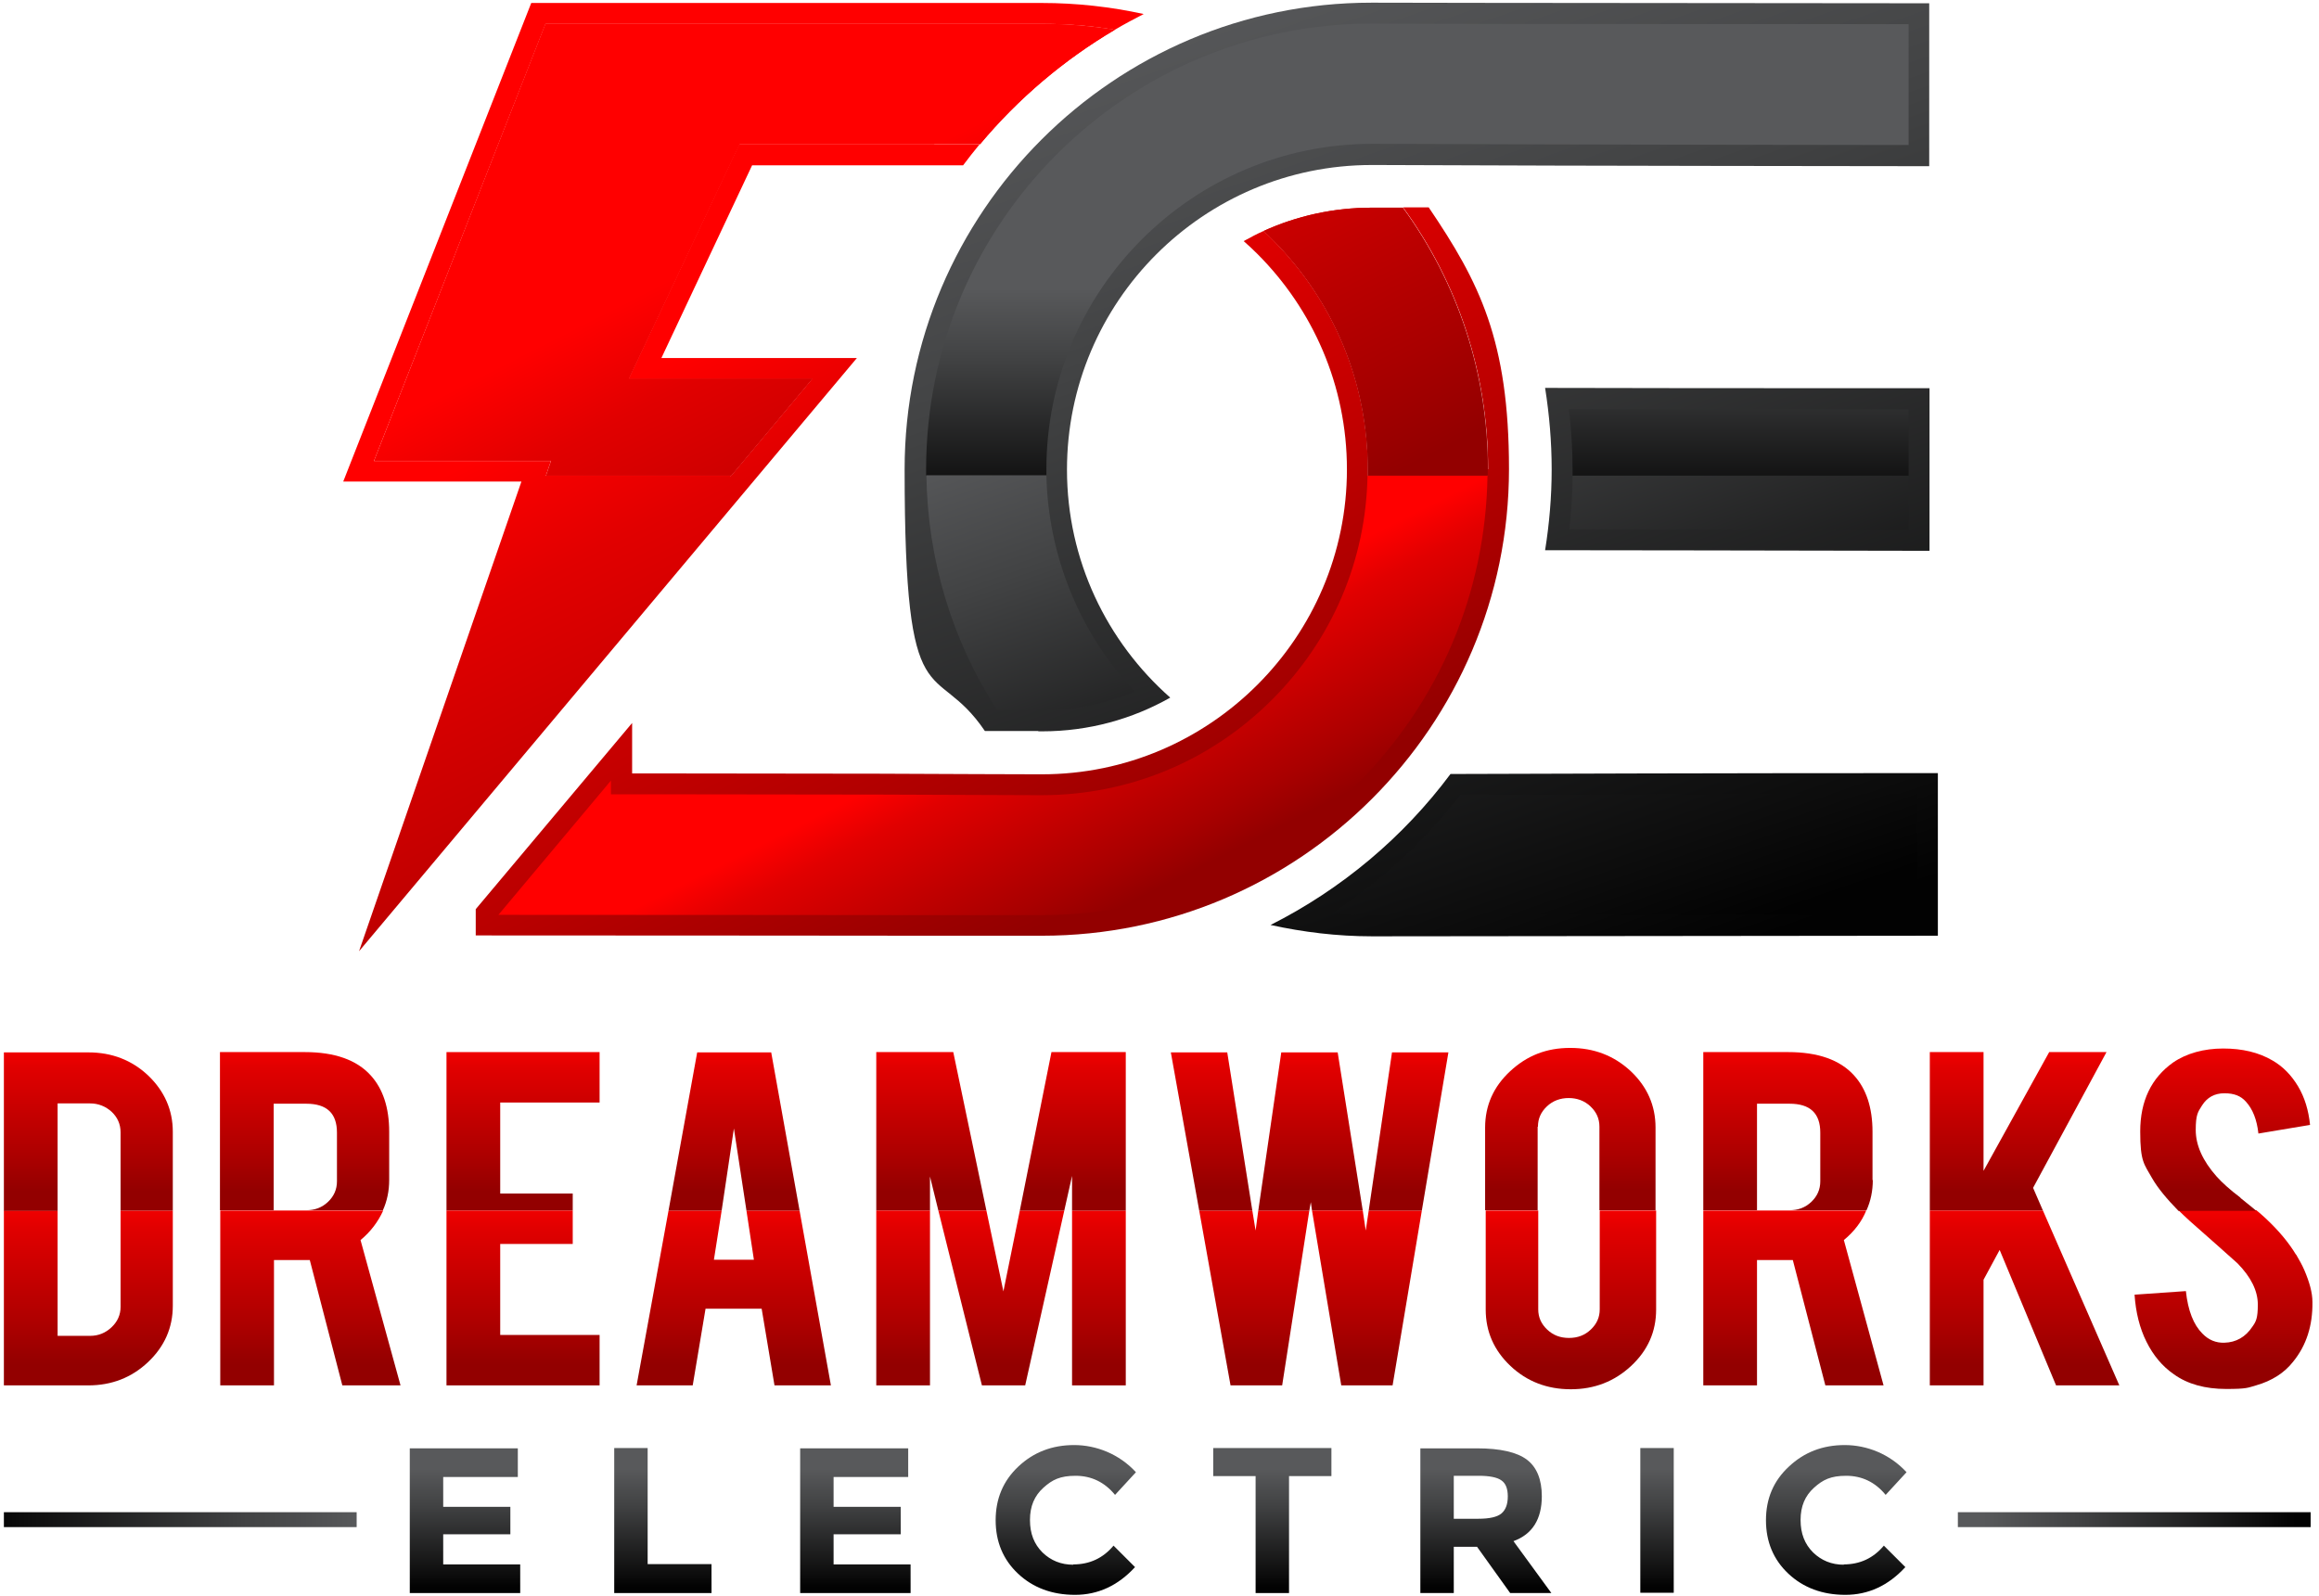
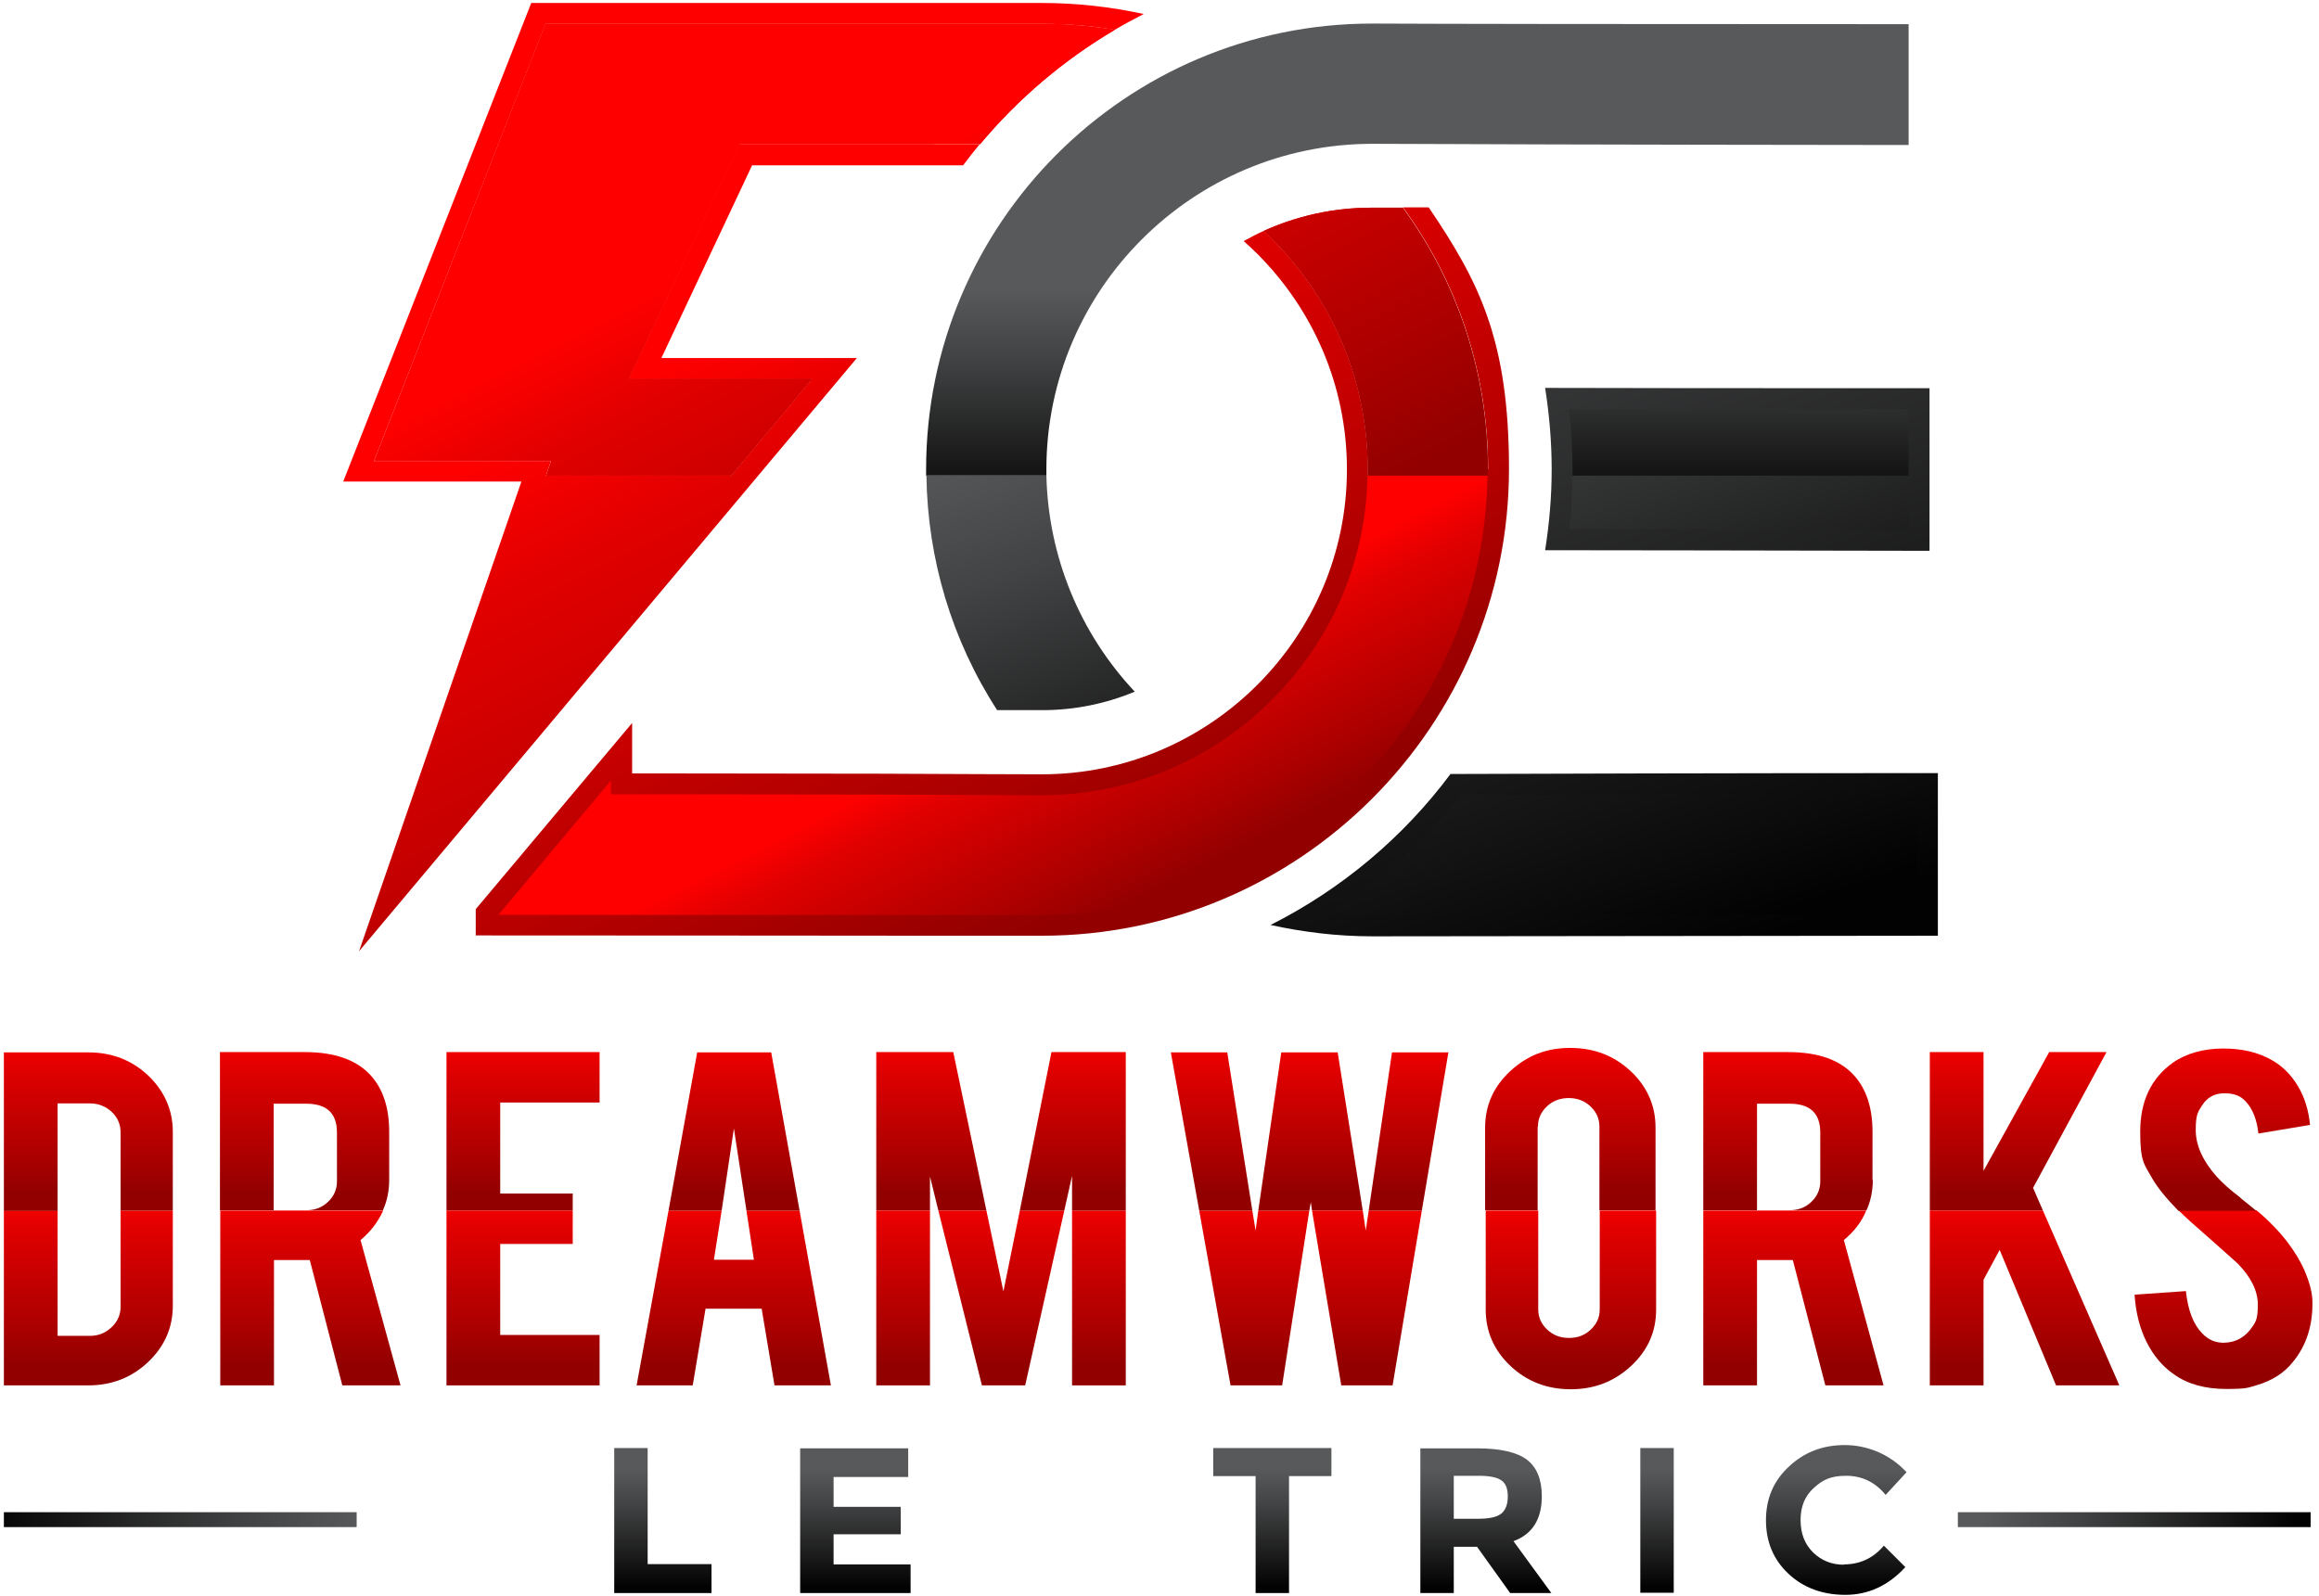
<svg xmlns="http://www.w3.org/2000/svg" version="1.1" viewBox="0 0 777 535">
  <defs>
    <style>
      .cls-1 {
        fill: url(#linear-gradient-15);
      }

      .cls-2 {
        fill: url(#linear-gradient-13);
      }

      .cls-3 {
        fill: url(#linear-gradient-28);
      }

      .cls-4 {
        fill: url(#linear-gradient-42);
      }

      .cls-5 {
        fill: url(#linear-gradient-46);
      }

      .cls-6 {
        fill: url(#linear-gradient-2);
      }

      .cls-7 {
        fill: url(#linear-gradient-43);
      }

      .cls-8 {
        fill: url(#linear-gradient-25);
      }

      .cls-9 {
        fill: url(#linear-gradient-10);
      }

      .cls-10 {
        fill: url(#linear-gradient-12);
      }

      .cls-11 {
        fill: url(#linear-gradient-40);
      }

      .cls-12 {
        fill: url(#linear-gradient-27);
      }

      .cls-13 {
        fill: url(#linear-gradient-37);
      }

      .cls-14 {
        fill: url(#linear-gradient-39);
      }

      .cls-15 {
        fill: url(#linear-gradient-52);
      }

      .cls-16 {
        fill: url(#linear-gradient-47);
      }

      .cls-17 {
        fill: url(#linear-gradient-26);
      }

      .cls-18 {
        fill: url(#linear-gradient-4);
      }

      .cls-19 {
        fill: url(#linear-gradient-35);
      }

      .cls-20 {
        fill: url(#linear-gradient-30);
      }

      .cls-21 {
        fill: url(#linear-gradient-44);
      }

      .cls-22 {
        fill: url(#linear-gradient-49);
      }

      .cls-23 {
        fill: url(#linear-gradient-3);
      }

      .cls-24 {
        fill: url(#linear-gradient-34);
      }

      .cls-25 {
        fill: url(#linear-gradient-5);
      }

      .cls-26 {
        fill: url(#linear-gradient-38);
      }

      .cls-27 {
        fill: url(#linear-gradient-22);
      }

      .cls-28 {
        fill: url(#linear-gradient-24);
      }

      .cls-29 {
        fill: url(#linear-gradient-33);
      }

      .cls-30 {
        fill: url(#linear-gradient-51);
      }

      .cls-31 {
        fill: url(#linear-gradient-8);
      }

      .cls-32 {
        fill: url(#linear-gradient-14);
      }

      .cls-33 {
        fill: url(#linear-gradient-29);
      }

      .cls-34 {
        fill: url(#linear-gradient-20);
      }

      .cls-35 {
        fill: url(#linear-gradient-17);
      }

      .cls-36 {
        fill: url(#linear-gradient-50);
      }

      .cls-37 {
        fill: url(#linear-gradient-7);
      }

      .cls-38 {
        fill: url(#linear-gradient-9);
      }

      .cls-39 {
        fill: url(#linear-gradient-11);
      }

      .cls-40 {
        fill: url(#linear-gradient-19);
      }

      .cls-41 {
        fill: url(#linear-gradient-6);
      }

      .cls-42 {
        fill: url(#linear-gradient-36);
      }

      .cls-43 {
        fill: url(#linear-gradient-21);
      }

      .cls-44 {
        fill: url(#linear-gradient-45);
      }

      .cls-45 {
        fill: url(#linear-gradient-48);
      }

      .cls-46 {
        fill: url(#linear-gradient-32);
      }

      .cls-47 {
        fill: url(#linear-gradient-41);
      }

      .cls-48 {
        fill: url(#linear-gradient-16);
      }

      .cls-49 {
        fill: url(#linear-gradient);
      }

      .cls-50 {
        fill: url(#linear-gradient-23);
      }

      .cls-51 {
        fill: url(#linear-gradient-31);
      }

      .cls-52 {
        fill: url(#linear-gradient-18);
      }
    </style>
    <linearGradient id="linear-gradient" x1="373.8" y1="186" x2="271.7" y2="387.1" gradientTransform="translate(0 484) scale(1 -1)" gradientUnits="userSpaceOnUse">
      <stop offset="0" stop-color="#930000" />
      <stop offset=".2" stop-color="#a90000" />
      <stop offset=".8" stop-color="#e10000" />
      <stop offset="1" stop-color="red" />
    </linearGradient>
    <linearGradient id="linear-gradient-2" x1="434.3" y1="499.8" x2="552.4" y2="156.4" gradientTransform="translate(0 484) scale(1 -1)" gradientUnits="userSpaceOnUse">
      <stop offset="0" stop-color="#58595b" />
      <stop offset=".3" stop-color="#424344" />
      <stop offset=".9" stop-color="#0c0c0c" />
      <stop offset="1" stop-color="#020202" />
    </linearGradient>
    <linearGradient id="linear-gradient-3" x1="456.8" y1="452.5" x2="556" y2="164" gradientTransform="translate(0 484) scale(1 -1)" gradientUnits="userSpaceOnUse">
      <stop offset="0" stop-color="#58595b" />
      <stop offset=".3" stop-color="#424344" />
      <stop offset=".9" stop-color="#0c0c0c" />
      <stop offset="1" stop-color="#020202" />
    </linearGradient>
    <linearGradient id="linear-gradient-4" x1="513.4" y1="526.9" x2="631.4" y2="183.5" gradientTransform="translate(0 484) scale(1 -1)" gradientUnits="userSpaceOnUse">
      <stop offset="0" stop-color="#58595b" />
      <stop offset=".3" stop-color="#424344" />
      <stop offset=".9" stop-color="#0c0c0c" />
      <stop offset="1" stop-color="#020202" />
    </linearGradient>
    <linearGradient id="linear-gradient-5" x1="582.7" y1="387.3" x2="582.7" y2="310.7" gradientTransform="translate(0 484) scale(1 -1)" gradientUnits="userSpaceOnUse">
      <stop offset="0" stop-color="#58595b" />
      <stop offset=".3" stop-color="#424344" />
      <stop offset=".9" stop-color="#0c0c0c" />
      <stop offset="1" stop-color="#020202" />
    </linearGradient>
    <linearGradient id="linear-gradient-6" x1="543.1" y1="430.6" x2="611.1" y2="232.9" gradientTransform="translate(0 484) scale(1 -1)" gradientUnits="userSpaceOnUse">
      <stop offset="0" stop-color="#58595b" />
      <stop offset=".3" stop-color="#424344" />
      <stop offset=".9" stop-color="#0c0c0c" />
      <stop offset="1" stop-color="#020202" />
    </linearGradient>
    <linearGradient id="linear-gradient-7" x1="204.5" y1="237.4" x2="179.2" y2="287.2" gradientTransform="translate(0 484) scale(1 -1)" gradientUnits="userSpaceOnUse">
      <stop offset="0" stop-color="#930000" />
      <stop offset=".2" stop-color="#a90000" />
      <stop offset=".8" stop-color="#e10000" />
      <stop offset="1" stop-color="red" />
    </linearGradient>
    <linearGradient id="linear-gradient-8" x1="370.3" y1="177.1" x2="337" y2="242.7" gradientTransform="translate(0 484) scale(1 -1)" gradientUnits="userSpaceOnUse">
      <stop offset="0" stop-color="#930000" />
      <stop offset=".2" stop-color="#a90000" />
      <stop offset=".8" stop-color="#e10000" />
      <stop offset="1" stop-color="red" />
    </linearGradient>
    <linearGradient id="linear-gradient-9" x1="331.8" y1="164.7" x2="229.7" y2="365.8" gradientTransform="translate(0 484) scale(1 -1)" gradientUnits="userSpaceOnUse">
      <stop offset="0" stop-color="#930000" />
      <stop offset=".2" stop-color="#a90000" />
      <stop offset=".8" stop-color="#e10000" />
      <stop offset="1" stop-color="red" />
    </linearGradient>
    <linearGradient id="linear-gradient-10" x1="520.6" y1="260.5" x2="418.5" y2="461.6" gradientTransform="translate(0 484) scale(1 -1)" gradientUnits="userSpaceOnUse">
      <stop offset="0" stop-color="#930000" />
      <stop offset=".2" stop-color="#a90000" />
      <stop offset=".8" stop-color="#e10000" />
      <stop offset="1" stop-color="red" />
    </linearGradient>
    <linearGradient id="linear-gradient-11" x1="483.5" y1="333.5" x2="407.5" y2="483.2" gradientTransform="translate(0 484) scale(1 -1)" gradientUnits="userSpaceOnUse">
      <stop offset="0" stop-color="#930000" />
      <stop offset=".2" stop-color="#a90000" />
      <stop offset=".8" stop-color="#e10000" />
      <stop offset="1" stop-color="red" />
    </linearGradient>
    <linearGradient id="linear-gradient-12" x1="362" y1="180" x2="260" y2="381.1" gradientTransform="translate(0 484) scale(1 -1)" gradientUnits="userSpaceOnUse">
      <stop offset="0" stop-color="#930000" />
      <stop offset=".2" stop-color="#a90000" />
      <stop offset=".8" stop-color="#e10000" />
      <stop offset="1" stop-color="red" />
    </linearGradient>
    <linearGradient id="linear-gradient-13" x1="325" y1="253.1" x2="249" y2="402.8" gradientTransform="translate(0 484) scale(1 -1)" gradientUnits="userSpaceOnUse">
      <stop offset="0" stop-color="#930000" />
      <stop offset=".2" stop-color="#a90000" />
      <stop offset=".8" stop-color="#e10000" />
      <stop offset="1" stop-color="red" />
    </linearGradient>
    <linearGradient id="linear-gradient-14" x1="437.4" y1="500.8" x2="555.5" y2="157.4" gradientTransform="translate(0 484) scale(1 -1)" gradientUnits="userSpaceOnUse">
      <stop offset="0" stop-color="#58595b" />
      <stop offset=".3" stop-color="#424344" />
      <stop offset=".9" stop-color="#0c0c0c" />
      <stop offset="1" stop-color="#020202" />
    </linearGradient>
    <linearGradient id="linear-gradient-15" x1="474.9" y1="387.3" x2="474.9" y2="310.7" gradientTransform="translate(0 484) scale(1 -1)" gradientUnits="userSpaceOnUse">
      <stop offset="0" stop-color="#58595b" />
      <stop offset=".3" stop-color="#424344" />
      <stop offset=".9" stop-color="#0c0c0c" />
      <stop offset="1" stop-color="#020202" />
    </linearGradient>
    <linearGradient id="linear-gradient-16" x1="324.7" y1="336.7" x2="376.5" y2="186" gradientTransform="translate(0 484) scale(1 -1)" gradientUnits="userSpaceOnUse">
      <stop offset="0" stop-color="#58595b" />
      <stop offset=".3" stop-color="#424344" />
      <stop offset=".9" stop-color="#0c0c0c" />
      <stop offset="1" stop-color="#020202" />
    </linearGradient>
    <linearGradient id="linear-gradient-17" x1="29.6" y1="26.7" x2="29.6" y2="84.1" gradientTransform="translate(0 484) scale(1 -1)" gradientUnits="userSpaceOnUse">
      <stop offset="0" stop-color="#930000" />
      <stop offset=".2" stop-color="#a90000" />
      <stop offset=".8" stop-color="#e10000" />
      <stop offset="1" stop-color="red" />
    </linearGradient>
    <linearGradient id="linear-gradient-18" x1="29.6" y1="84.7" x2="29.6" y2="136.6" gradientTransform="translate(0 484) scale(1 -1)" gradientUnits="userSpaceOnUse">
      <stop offset="0" stop-color="#930000" />
      <stop offset=".2" stop-color="#a90000" />
      <stop offset=".8" stop-color="#e10000" />
      <stop offset="1" stop-color="red" />
    </linearGradient>
    <linearGradient id="linear-gradient-19" x1="103.9" y1="26.7" x2="103.9" y2="84.1" gradientTransform="translate(0 484) scale(1 -1)" gradientUnits="userSpaceOnUse">
      <stop offset="0" stop-color="#930000" />
      <stop offset=".2" stop-color="#a90000" />
      <stop offset=".8" stop-color="#e10000" />
      <stop offset="1" stop-color="red" />
    </linearGradient>
    <linearGradient id="linear-gradient-20" x1="102.1" y1="84.7" x2="102.1" y2="136.6" gradientTransform="translate(0 484) scale(1 -1)" gradientUnits="userSpaceOnUse">
      <stop offset="0" stop-color="#930000" />
      <stop offset=".2" stop-color="#a90000" />
      <stop offset=".8" stop-color="#e10000" />
      <stop offset="1" stop-color="red" />
    </linearGradient>
    <linearGradient id="linear-gradient-21" x1="175.3" y1="84.7" x2="175.3" y2="136.6" gradientTransform="translate(0 484) scale(1 -1)" gradientUnits="userSpaceOnUse">
      <stop offset="0" stop-color="#930000" />
      <stop offset=".2" stop-color="#a90000" />
      <stop offset=".8" stop-color="#e10000" />
      <stop offset="1" stop-color="red" />
    </linearGradient>
    <linearGradient id="linear-gradient-22" x1="175.3" y1="26.7" x2="175.3" y2="84.1" gradientTransform="translate(0 484) scale(1 -1)" gradientUnits="userSpaceOnUse">
      <stop offset="0" stop-color="#930000" />
      <stop offset=".2" stop-color="#a90000" />
      <stop offset=".8" stop-color="#e10000" />
      <stop offset="1" stop-color="red" />
    </linearGradient>
    <linearGradient id="linear-gradient-23" x1="245.9" y1="26.7" x2="245.9" y2="84.1" gradientTransform="translate(0 484) scale(1 -1)" gradientUnits="userSpaceOnUse">
      <stop offset="0" stop-color="#930000" />
      <stop offset=".2" stop-color="#a90000" />
      <stop offset=".8" stop-color="#e10000" />
      <stop offset="1" stop-color="red" />
    </linearGradient>
    <linearGradient id="linear-gradient-24" x1="245.9" y1="84.7" x2="245.9" y2="136.6" gradientTransform="translate(0 484) scale(1 -1)" gradientUnits="userSpaceOnUse">
      <stop offset="0" stop-color="#930000" />
      <stop offset=".2" stop-color="#a90000" />
      <stop offset=".8" stop-color="#e10000" />
      <stop offset="1" stop-color="red" />
    </linearGradient>
    <linearGradient id="linear-gradient-25" x1="312.1" y1="84.7" x2="312.1" y2="136.6" gradientTransform="translate(0 484) scale(1 -1)" gradientUnits="userSpaceOnUse">
      <stop offset="0" stop-color="#930000" />
      <stop offset=".2" stop-color="#a90000" />
      <stop offset=".8" stop-color="#e10000" />
      <stop offset="1" stop-color="red" />
    </linearGradient>
    <linearGradient id="linear-gradient-26" x1="302.6" y1="26.7" x2="302.6" y2="84.1" gradientTransform="translate(0 484) scale(1 -1)" gradientUnits="userSpaceOnUse">
      <stop offset="0" stop-color="#930000" />
      <stop offset=".2" stop-color="#a90000" />
      <stop offset=".8" stop-color="#e10000" />
      <stop offset="1" stop-color="red" />
    </linearGradient>
    <linearGradient id="linear-gradient-27" x1="368.2" y1="26.7" x2="368.2" y2="84.1" gradientTransform="translate(0 484) scale(1 -1)" gradientUnits="userSpaceOnUse">
      <stop offset="0" stop-color="#930000" />
      <stop offset=".2" stop-color="#a90000" />
      <stop offset=".8" stop-color="#e10000" />
      <stop offset="1" stop-color="red" />
    </linearGradient>
    <linearGradient id="linear-gradient-28" x1="335.5" y1="26.7" x2="335.5" y2="84.1" gradientTransform="translate(0 484) scale(1 -1)" gradientUnits="userSpaceOnUse">
      <stop offset="0" stop-color="#930000" />
      <stop offset=".2" stop-color="#a90000" />
      <stop offset=".8" stop-color="#e10000" />
      <stop offset="1" stop-color="red" />
    </linearGradient>
    <linearGradient id="linear-gradient-29" x1="359.4" y1="84.7" x2="359.4" y2="136.6" gradientTransform="translate(0 484) scale(1 -1)" gradientUnits="userSpaceOnUse">
      <stop offset="0" stop-color="#930000" />
      <stop offset=".2" stop-color="#a90000" />
      <stop offset=".8" stop-color="#e10000" />
      <stop offset="1" stop-color="red" />
    </linearGradient>
    <linearGradient id="linear-gradient-30" x1="420.3" y1="26.7" x2="420.3" y2="84.1" gradientTransform="translate(0 484) scale(1 -1)" gradientUnits="userSpaceOnUse">
      <stop offset="0" stop-color="#930000" />
      <stop offset=".2" stop-color="#a90000" />
      <stop offset=".8" stop-color="#e10000" />
      <stop offset="1" stop-color="red" />
    </linearGradient>
    <linearGradient id="linear-gradient-31" x1="406" y1="84.7" x2="406" y2="136.6" gradientTransform="translate(0 484) scale(1 -1)" gradientUnits="userSpaceOnUse">
      <stop offset="0" stop-color="#930000" />
      <stop offset=".2" stop-color="#a90000" />
      <stop offset=".8" stop-color="#e10000" />
      <stop offset="1" stop-color="red" />
    </linearGradient>
    <linearGradient id="linear-gradient-32" x1="439.1" y1="84.7" x2="439.1" y2="136.6" gradientTransform="translate(0 484) scale(1 -1)" gradientUnits="userSpaceOnUse">
      <stop offset="0" stop-color="#930000" />
      <stop offset=".2" stop-color="#a90000" />
      <stop offset=".8" stop-color="#e10000" />
      <stop offset="1" stop-color="red" />
    </linearGradient>
    <linearGradient id="linear-gradient-33" x1="458" y1="26.7" x2="458" y2="84.1" gradientTransform="translate(0 484) scale(1 -1)" gradientUnits="userSpaceOnUse">
      <stop offset="0" stop-color="#930000" />
      <stop offset=".2" stop-color="#a90000" />
      <stop offset=".8" stop-color="#e10000" />
      <stop offset="1" stop-color="red" />
    </linearGradient>
    <linearGradient id="linear-gradient-34" x1="472" y1="84.7" x2="472" y2="136.6" gradientTransform="translate(0 484) scale(1 -1)" gradientUnits="userSpaceOnUse">
      <stop offset="0" stop-color="#930000" />
      <stop offset=".2" stop-color="#a90000" />
      <stop offset=".8" stop-color="#e10000" />
      <stop offset="1" stop-color="red" />
    </linearGradient>
    <linearGradient id="linear-gradient-35" x1="526.2" y1="85.3" x2="526.2" y2="137.3" gradientTransform="translate(0 484) scale(1 -1)" gradientUnits="userSpaceOnUse">
      <stop offset="0" stop-color="#930000" />
      <stop offset=".2" stop-color="#a90000" />
      <stop offset=".8" stop-color="#e10000" />
      <stop offset="1" stop-color="red" />
    </linearGradient>
    <linearGradient id="linear-gradient-36" x1="526.2" y1="26" x2="526.2" y2="83.4" gradientTransform="translate(0 484) scale(1 -1)" gradientUnits="userSpaceOnUse">
      <stop offset="0" stop-color="#930000" />
      <stop offset=".2" stop-color="#a90000" />
      <stop offset=".8" stop-color="#e10000" />
      <stop offset="1" stop-color="red" />
    </linearGradient>
    <linearGradient id="linear-gradient-37" x1="599.1" y1="84.7" x2="599.1" y2="136.6" gradientTransform="translate(0 484) scale(1 -1)" gradientUnits="userSpaceOnUse">
      <stop offset="0" stop-color="#930000" />
      <stop offset=".2" stop-color="#a90000" />
      <stop offset=".8" stop-color="#e10000" />
      <stop offset="1" stop-color="red" />
    </linearGradient>
    <linearGradient id="linear-gradient-38" x1="600.9" y1="26.7" x2="600.9" y2="84.1" gradientTransform="translate(0 484) scale(1 -1)" gradientUnits="userSpaceOnUse">
      <stop offset="0" stop-color="#930000" />
      <stop offset=".2" stop-color="#a90000" />
      <stop offset=".8" stop-color="#e10000" />
      <stop offset="1" stop-color="red" />
    </linearGradient>
    <linearGradient id="linear-gradient-39" x1="676.2" y1="84.7" x2="676.2" y2="136.6" gradientTransform="translate(0 484) scale(1 -1)" gradientUnits="userSpaceOnUse">
      <stop offset="0" stop-color="#930000" />
      <stop offset=".2" stop-color="#a90000" />
      <stop offset=".8" stop-color="#e10000" />
      <stop offset="1" stop-color="red" />
    </linearGradient>
    <linearGradient id="linear-gradient-40" x1="678.4" y1="26.7" x2="678.4" y2="84.1" gradientTransform="translate(0 484) scale(1 -1)" gradientUnits="userSpaceOnUse">
      <stop offset="0" stop-color="#930000" />
      <stop offset=".2" stop-color="#a90000" />
      <stop offset=".8" stop-color="#e10000" />
      <stop offset="1" stop-color="red" />
    </linearGradient>
    <linearGradient id="linear-gradient-41" x1="744.9" y1="26" x2="744.9" y2="83.4" gradientTransform="translate(0 484) scale(1 -1)" gradientUnits="userSpaceOnUse">
      <stop offset="0" stop-color="#930000" />
      <stop offset=".2" stop-color="#a90000" />
      <stop offset=".8" stop-color="#e10000" />
      <stop offset="1" stop-color="red" />
    </linearGradient>
    <linearGradient id="linear-gradient-42" x1="745.5" y1="85.3" x2="745.5" y2="137.3" gradientTransform="translate(0 484) scale(1 -1)" gradientUnits="userSpaceOnUse">
      <stop offset="0" stop-color="#930000" />
      <stop offset=".2" stop-color="#a90000" />
      <stop offset=".8" stop-color="#e10000" />
      <stop offset="1" stop-color="red" />
    </linearGradient>
    <linearGradient id="linear-gradient-43" x1="155.8" y1="-8.3" x2="155.8" y2="-47.9" gradientTransform="translate(0 484) scale(1 -1)" gradientUnits="userSpaceOnUse">
      <stop offset="0" stop-color="#58595b" />
      <stop offset=".3" stop-color="#424344" />
      <stop offset=".9" stop-color="#0c0c0c" />
      <stop offset="1" stop-color="#020202" />
    </linearGradient>
    <linearGradient id="linear-gradient-44" x1="222.1" y1="-8.3" x2="222.1" y2="-47.9" gradientTransform="translate(0 484) scale(1 -1)" gradientUnits="userSpaceOnUse">
      <stop offset="0" stop-color="#58595b" />
      <stop offset=".3" stop-color="#424344" />
      <stop offset=".9" stop-color="#0c0c0c" />
      <stop offset="1" stop-color="#020202" />
    </linearGradient>
    <linearGradient id="linear-gradient-45" x1="286.6" y1="-8.3" x2="286.6" y2="-47.9" gradientTransform="translate(0 484) scale(1 -1)" gradientUnits="userSpaceOnUse">
      <stop offset="0" stop-color="#58595b" />
      <stop offset=".3" stop-color="#424344" />
      <stop offset=".9" stop-color="#0c0c0c" />
      <stop offset="1" stop-color="#020202" />
    </linearGradient>
    <linearGradient id="linear-gradient-46" x1="357.1" y1="-8.3" x2="357.1" y2="-47.9" gradientTransform="translate(0 484) scale(1 -1)" gradientUnits="userSpaceOnUse">
      <stop offset="0" stop-color="#58595b" />
      <stop offset=".3" stop-color="#424344" />
      <stop offset=".9" stop-color="#0c0c0c" />
      <stop offset="1" stop-color="#020202" />
    </linearGradient>
    <linearGradient id="linear-gradient-47" x1="426.3" y1="-8.3" x2="426.3" y2="-47.9" gradientTransform="translate(0 484) scale(1 -1)" gradientUnits="userSpaceOnUse">
      <stop offset="0" stop-color="#58595b" />
      <stop offset=".3" stop-color="#424344" />
      <stop offset=".9" stop-color="#0c0c0c" />
      <stop offset="1" stop-color="#020202" />
    </linearGradient>
    <linearGradient id="linear-gradient-48" x1="497.8" y1="-8.3" x2="497.8" y2="-47.9" gradientTransform="translate(0 484) scale(1 -1)" gradientUnits="userSpaceOnUse">
      <stop offset="0" stop-color="#58595b" />
      <stop offset=".3" stop-color="#424344" />
      <stop offset=".9" stop-color="#0c0c0c" />
      <stop offset="1" stop-color="#020202" />
    </linearGradient>
    <linearGradient id="linear-gradient-49" x1="555.2" y1="-8.3" x2="555.2" y2="-47.9" gradientTransform="translate(0 484) scale(1 -1)" gradientUnits="userSpaceOnUse">
      <stop offset="0" stop-color="#58595b" />
      <stop offset=".3" stop-color="#424344" />
      <stop offset=".9" stop-color="#0c0c0c" />
      <stop offset="1" stop-color="#020202" />
    </linearGradient>
    <linearGradient id="linear-gradient-50" x1="615.2" y1="-8.3" x2="615.2" y2="-47.9" gradientTransform="translate(0 484) scale(1 -1)" gradientUnits="userSpaceOnUse">
      <stop offset="0" stop-color="#58595b" />
      <stop offset=".3" stop-color="#424344" />
      <stop offset=".9" stop-color="#0c0c0c" />
      <stop offset="1" stop-color="#020202" />
    </linearGradient>
    <linearGradient id="linear-gradient-51" x1="120.6" y1="-25.3" x2="-5.3" y2="-25.3" gradientTransform="translate(0 484) scale(1 -1)" gradientUnits="userSpaceOnUse">
      <stop offset="0" stop-color="#58595b" />
      <stop offset=".3" stop-color="#424344" />
      <stop offset=".9" stop-color="#0c0c0c" />
      <stop offset="1" stop-color="#020202" />
    </linearGradient>
    <linearGradient id="linear-gradient-52" x1="664.5" y1="-25.3" x2="769" y2="-25.3" gradientTransform="translate(0 484) scale(1 -1)" gradientUnits="userSpaceOnUse">
      <stop offset="0" stop-color="#58595b" />
      <stop offset=".3" stop-color="#424344" />
      <stop offset=".9" stop-color="#0c0c0c" />
      <stop offset="1" stop-color="#020202" />
    </linearGradient>
  </defs>
  <g>
    <g id="Layer_1">
-       <path class="cls-49" d="M498.5,157.3c0,.7,0,1.4,0,2.1h-40.2c0-.7,0-1.4,0-2.1,0-29.1-11.4-56.5-32-77.1-.9-.9-1.9-1.9-2.9-2.8-2.3,1-4.5,2.2-6.7,3.4,1.6,1.4,3.1,2.8,4.6,4.3,18.5,18.5,30,44,30,72.2s-11.5,53.7-30,72.2-44,30-72.2,30h-1.2c-8.3,0-28.5-.1-52.9-.2-24.4,0-53.1-.1-78.4-.1h-4.8v-16.9l-26.2,31.2-26.2,31.2v8.8c81.1,0,127.1.1,153.3.1s32.8,0,35.1,0h1.3c43.1,0,82.2-17.5,110.6-45.9,28.3-28.3,45.9-67.4,45.9-110.5s-9.9-62.6-26.9-87.7c-3.2,0-6.1,0-8.6,0,18.5,25.4,28.5,55.8,28.5,87.7h0Z" />
+       <path class="cls-49" d="M498.5,157.3c0,.7,0,1.4,0,2.1h-40.2c0-.7,0-1.4,0-2.1,0-29.1-11.4-56.5-32-77.1-.9-.9-1.9-1.9-2.9-2.8-2.3,1-4.5,2.2-6.7,3.4,1.6,1.4,3.1,2.8,4.6,4.3,18.5,18.5,30,44,30,72.2s-11.5,53.7-30,72.2-44,30-72.2,30h-1.2c-8.3,0-28.5-.1-52.9-.2-24.4,0-53.1-.1-78.4-.1h-4.8v-16.9l-26.2,31.2-26.2,31.2v8.8c81.1,0,127.1.1,153.3.1s32.8,0,35.1,0h1.3c43.1,0,82.2-17.5,110.6-45.9,28.3-28.3,45.9-67.4,45.9-110.5s-9.9-62.6-26.9-87.7c-3.2,0-6.1,0-8.6,0,18.5,25.4,28.5,55.8,28.5,87.7h0" />
      <g>
        <g>
          <g>
            <path class="cls-6" d="M486,259.4c-15.8,21.2-36.5,38.6-60.3,50.6,11,2.4,22.3,3.8,34,3.8h1.2c4.6,0,26.1,0,188.4-.2v-54.5c-76.1,0-132.1.2-163.5.3h0Z" />
            <path class="cls-23" d="M459.7,306.7c-4.5,0-8.9-.2-13.4-.6,16.4-10.8,31-24.2,43.1-39.8,30.7,0,83.3-.2,153-.3v40.5c-100.2,0-164.5.1-181.4.2h-1.3Z" />
          </g>
          <path class="cls-18" d="M517.7,130c1.4,8.9,2.2,18,2.2,27.3s-.8,18.3-2.2,27.1c27.4,0,68,.1,128.8.2v-54.5c-60.8,0-101.5,0-128.8-.1h0Z" />
          <path class="cls-25" d="M639.5,137.2c-51.4,0-87.8,0-113.8-.1.8,6.8,1.2,13.6,1.2,20.3s0,1.4,0,2.1h112.6v-22.2h0Z" />
          <path class="cls-41" d="M526.9,159.4c0,6-.4,12-1.1,18,25.9,0,62.3.1,113.7.2v-18.2h-112.6Z" />
          <polygon class="cls-37" points="139.5 285.2 244.9 159.4 182.9 159.4 139.5 285.2" />
          <path class="cls-31" d="M458.2,159.4c-.5,28.3-11.8,54.9-32,75.1-20.6,20.6-48,32-77.2,32h-1.2c-7.5,0-25.8-.1-52.9-.2-24.4,0-53.1-.1-78.4-.1h-11.8v-4.6l-37.7,45c76.4,0,120.3.1,145.7.1,26.2,0,32.8,0,35.1,0h1.2c39.8,0,77.3-15.5,105.6-43.8,27.8-27.8,43.2-64.5,43.8-103.5h-40.2Z" />
          <g>
            <path class="cls-38" d="M313.1,48.3h-65.4c0,0-37.1,78.7-37.1,78.7h61.5l-27.2,32.5h-62l1.7-5h-59.3L182.8,8h31.1c17.6,0,50.3,0,79,0h56.2c8.2,0,16.4.6,24.4,2,3.2-1.9,6.4-3.6,9.7-5.3-11-2.4-22.4-3.7-34.1-3.7h-1.4c-1.5,0-26.1,0-54.8,0-28.7,0-61.4,0-79,0h-35.9l-31.5,80.2-31.5,80.2h59.7l-27.2,78.7-27.2,78.7,83.4-99.4,83.4-99.4h-65.5l15.2-32.3,15.2-32.3c21.1,0,43.3,0,61,0,3.4,0,6.6,0,9.7,0,1.8-2.4,3.6-4.7,5.5-7-4.5,0-9.7,0-15.2,0h0Z" />
            <path class="cls-9" d="M458.3,157.3c0,.7,0,1.4,0,2.1h40.2c0-.7,0-1.4,0-2.1,0-31.9-10-62.3-28.5-87.7-3.9,0-7,0-9.2,0h-1.2c-12.9,0-25.2,2.8-36.2,7.8,1,.9,1.9,1.8,2.9,2.8,20.6,20.6,32,48,32,77.2h0Z" />
            <path class="cls-39" d="M458.3,157.3c0,.7,0,1.4,0,2.1h40.2c0-.7,0-1.4,0-2.1,0-31.9-10-62.3-28.5-87.7-3.9,0-7,0-9.2,0h-1.2c-12.9,0-25.2,2.8-36.2,7.8,1,.9,1.9,1.8,2.9,2.8,20.6,20.6,32,48,32,77.2h0Z" />
            <path class="cls-10" d="M292.9,8c-28.7,0-61.4,0-79,0h-31.1l-57.4,146.4h59.3l-1.7,5h62l27.2-32.5h-61.5l37.1-78.6h65.4c5.6,0,10.7,0,15.2,0,12.7-15.2,28-28.2,45.1-38.3-8-1.3-16.1-2-24.4-2h-56.2s0,0,0,0Z" />
            <path class="cls-2" d="M292.9,8c-28.7,0-61.4,0-79,0h-31.1l-57.4,146.4h59.3l-1.7,5h62l27.2-32.5h-61.5l37.1-78.6h65.4c5.6,0,10.7,0,15.2,0,12.7-15.2,28-28.2,45.1-38.3-8-1.3-16.1-2-24.4-2h-56.2s0,0,0,0Z" />
          </g>
-           <path class="cls-32" d="M348,245.1h1.2c15.6,0,30.2-4.1,42.9-11.3-21.2-18.7-34.6-46-34.6-76.4,0-56.3,45.8-102.1,102.1-102.1h1.2c16.2.1,82.1.3,185.6.4V1.1c-159.6-.1-181-.2-185.6-.2h-1.3c-86.2,0-156.4,70.2-156.4,156.4s9.9,62.6,26.9,87.7c7.8,0,14,0,17.8,0h0Z" />
          <path class="cls-1" d="M350.6,157.3c0-60.2,49-109.1,109.2-109.1h1.2c16,.1,80.9.3,178.5.4V8.1c-98.1,0-161.4-.1-178.6-.2h-1.2c-82.4,0-149.4,67-149.4,149.4s0,1.4,0,2.1h40.3c0-.7,0-1.4,0-2.1h0Z" />
          <path class="cls-48" d="M310.4,159.4c.4,28,8.5,55.1,23.7,78.6,6.1,0,10.9,0,14,0h1.2c10.6,0,21.1-2.1,30.9-6.2-18.5-19.7-29-45.5-29.6-72.5h-40.3Z" />
        </g>
        <g>
          <g>
            <path class="cls-35" d="M40.4,405.7v32.3c0,2.6-1,4.9-3,6.8-2,1.9-4.4,2.9-7.2,2.9h-10.9v-42H1.3v58.6h28.3c7.8,0,14.5-2.6,20-7.8,5.5-5.2,8.3-11.5,8.3-18.9v-31.9h-17.5,0Z" />
            <path class="cls-52" d="M19.3,369.8h10.9c2.8,0,5.2,1,7.2,2.8,2,1.9,3,4.2,3,6.9v26.2h17.5v-26.4c0-7.3-2.8-13.6-8.2-18.8-5.5-5.2-12.2-7.8-20.1-7.8H1.3v53.1h18v-35.9h0Z" />
            <path class="cls-40" d="M128.4,405.7h-54.6v58.6h18v-42h12l10.9,42h19.5l-13.4-48.7c3.5-2.9,5.9-6.2,7.6-9.9h0Z" />
            <path class="cls-34" d="M130.4,395.5v-16.2c0-8.1-2.1-14.4-6.2-18.9-4.7-5.2-12.1-7.8-22.1-7.8h-28.4v53h54.6c1.4-3.1,2.1-6.5,2.1-10.1h0ZM112.9,395.9c0,2.7-1,5-3,6.9-2,1.9-4.4,2.8-7.3,2.8h-10.9v-35.7h10.9c6.9,0,10.3,3.2,10.3,9.7v16.3h0Z" />
            <polygon class="cls-43" points="191.9 400 167.6 400 167.6 369.5 200.9 369.5 200.9 352.6 149.6 352.6 149.6 405.7 191.9 405.7 191.9 400" />
            <polygon class="cls-27" points="167.6 416.9 191.9 416.9 191.9 405.7 149.6 405.7 149.6 464.3 200.9 464.3 200.9 447.4 167.6 447.4 167.6 416.9" />
            <polygon class="cls-50" points="250.1 405.7 252.6 422.2 239.2 422.2 241.8 405.7 224 405.7 213.3 464.3 232.1 464.3 236.4 438.6 255.2 438.6 259.5 464.3 278.4 464.3 267.9 405.7 250.1 405.7" />
            <polygon class="cls-28" points="245.9 378.2 250.1 405.7 267.9 405.7 258.4 352.7 233.6 352.7 224 405.7 241.8 405.7 245.9 378.2" />
            <polygon class="cls-8" points="319.4 352.6 293.6 352.6 293.6 405.7 311.6 405.7 311.6 394.3 314.4 405.7 330.5 405.7 319.4 352.6" />
            <rect class="cls-17" x="293.6" y="405.7" width="18" height="58.6" />
            <rect class="cls-12" x="359.2" y="405.7" width="18" height="58.6" />
            <polygon class="cls-3" points="336.2 432.8 330.5 405.7 314.4 405.7 329 464.3 343.5 464.3 356.6 405.7 341.7 405.7 336.2 432.8" />
            <polygon class="cls-33" points="377.2 352.6 352.3 352.6 341.7 405.7 356.6 405.7 359.2 394.1 359.2 405.7 377.2 405.7 377.2 352.6" />
            <polygon class="cls-20" points="420.7 412.4 419.6 405.7 401.8 405.7 412.3 464.3 429.6 464.3 438.7 405.7 421.6 405.7 420.7 412.4" />
            <polygon class="cls-51" points="411.2 352.7 392.3 352.7 401.8 405.7 419.6 405.7 411.2 352.7" />
            <polygon class="cls-46" points="448.2 352.7 429.3 352.7 421.6 405.7 438.7 405.7 439.2 402.9 439.6 405.7 456.6 405.7 448.2 352.7" />
            <polygon class="cls-29" points="458.6 405.7 457.6 412.4 456.6 405.7 439.6 405.7 449.4 464.3 466.6 464.3 476.4 405.7 458.6 405.7" />
            <polygon class="cls-24" points="485.3 352.7 466.4 352.7 458.6 405.7 476.4 405.7 485.3 352.7" />
            <path class="cls-19" d="M515.3,377.6c0-2.7,1-4.9,3-6.8,2-1.9,4.5-2.8,7.3-2.8s5.3.9,7.3,2.8,3,4.1,3,6.8v28h18.8v-27.7c0-7.4-2.8-13.7-8.3-18.9-5.6-5.2-12.3-7.8-20.3-7.8s-14.5,2.6-20.1,7.8c-5.6,5.2-8.4,11.5-8.4,18.9v27.7h17.6v-28h0Z" />
            <path class="cls-42" d="M536,405.7v33.1c0,2.7-1,4.9-3,6.8-2,1.9-4.4,2.8-7.3,2.8s-5.3-.9-7.3-2.8-3-4.1-3-6.8v-33.1h-17.6v33.2c0,7.4,2.8,13.7,8.3,18.9,5.5,5.2,12.3,7.8,20.2,7.8s14.6-2.6,20.2-7.8c5.6-5.2,8.4-11.5,8.4-18.9v-33.2h-18.8Z" />
            <path class="cls-13" d="M627.4,395.5v-16.2c0-8.1-2.1-14.4-6.2-18.9-4.7-5.2-12.1-7.8-22.1-7.8h-28.4v53h54.7c1.4-3.1,2.1-6.5,2.1-10.1h0ZM609.9,395.9c0,2.7-1,5-3,6.9-2,1.9-4.4,2.8-7.3,2.8h-10.9v-35.7h10.9c6.9,0,10.3,3.2,10.3,9.7v16.3h0Z" />
            <path class="cls-26" d="M625.4,405.7h-54.7v58.6h18v-42h12l10.9,42h19.5l-13.3-48.7c3.5-2.9,6-6.2,7.5-9.9h0Z" />
            <polygon class="cls-14" points="681.2 398.1 705.8 352.6 686.6 352.6 664.6 392.4 664.6 352.6 646.6 352.6 646.6 405.7 684.5 405.7 681.2 398.1" />
            <polygon class="cls-11" points="646.6 405.7 646.6 464.3 664.6 464.3 664.6 428.9 670 418.9 688.9 464.3 710.1 464.3 684.5 405.7 646.6 405.7" />
            <path class="cls-47" d="M769.3,420.5c-2.4-4-5.8-8.1-10.3-12.3-.7-.6-1.6-1.5-3-2.6h-26.1c1.2,1.2,2.5,2.4,3.8,3.6,7.1,6.3,12.5,11,16,14.2,4.5,4.6,6.8,9.2,6.8,13.8s-.6,5.7-1.8,7.4c-2.3,3.5-5.5,5.3-9.4,5.4-2.8.1-5.3-.9-7.4-3.1-2.9-2.9-4.8-7.6-5.5-14.2l-17.2,1.2c.4,5.9,1.7,11.2,4,15.8s5.3,8.2,9.2,10.9c4.6,3.3,10.5,4.9,17.5,4.9s7.2-.4,10-1.2c5.3-1.5,9.5-4.2,12.4-7.9,4.5-5.5,6.6-12.2,6.5-20,0-3.2-1-6.7-2.7-10.7-.7-1.6-1.6-3.3-2.8-5.3h0Z" />
            <path class="cls-4" d="M750.7,401.4c-3.6-2.7-6.2-5.1-8-7.1-4.7-5.3-7-10.5-7-15.6s.7-6,2.1-8.2c1.7-2.7,4.2-4.1,7.5-4.1s5.5.9,7.2,2.8c2.3,2.5,3.7,6.1,4.2,10.7l17.3-2.9c-.5-4.9-1.8-9.2-4-12.9-2.2-3.7-5.1-6.7-8.6-8.7-4.6-2.7-10.1-4-16.5-4s-12.3,1.6-16.8,4.7c-7.3,5.2-11,12.9-11,23.1s1.3,10.9,4,15.7c1.9,3.3,4.9,6.9,8.8,10.9h26.1c-1.4-1.2-3.2-2.6-5.3-4.3h0Z" />
          </g>
          <g>
-             <path class="cls-7" d="M173.5,485.3v9.7h-25v10h22.5v9.2h-22.5v10.1h25.8v9.6h-37v-48.5h36.2Z" />
            <path class="cls-21" d="M205.8,533.8v-48.5h11.2v38.9h21.4v9.7h-32.6Z" />
            <path class="cls-44" d="M304.3,485.3v9.7h-25v10h22.5v9.2h-22.5v10.1h25.8v9.6h-37v-48.5h36.2Z" />
-             <path class="cls-5" d="M359.6,524.3c5.5,0,10-2.1,13.5-6.3l7.2,7.2c-5.7,6.2-12.4,9.3-20.1,9.3s-14.1-2.4-19.1-7.1c-5-4.7-7.5-10.7-7.5-17.9s2.5-13.2,7.6-18c5.1-4.8,11.3-7.2,18.7-7.2s15.1,3,20.7,9.1l-7,7.6c-3.5-4.3-8-6.4-13.2-6.4s-7.8,1.3-10.8,4c-3,2.7-4.5,6.2-4.5,10.8s1.4,8.1,4.2,10.9c2.8,2.7,6.2,4.1,10.3,4.1h0Z" />
            <path class="cls-16" d="M431.9,494.7v39.2h-11.2v-39.2h-14.2v-9.4h39.6v9.4h-14.2Z" />
            <path class="cls-45" d="M516.6,501.4c0,7.8-3.2,12.8-9.5,15.1l12.7,17.4h-13.8l-11.1-15.5h-7.8v15.5h-11.2v-48.5h19c7.8,0,13.4,1.3,16.7,3.8s5,6.6,5,12.3h0ZM503.1,507.2c1.4-1.2,2.1-3.1,2.1-5.7s-.7-4.4-2.2-5.4c-1.4-1-4-1.5-7.5-1.5h-8.4v14.4h8.2c3.8,0,6.4-.6,7.8-1.8Z" />
            <path class="cls-22" d="M549.6,485.3h11.2v48.5h-11.2v-48.5h0Z" />
            <path class="cls-36" d="M617.7,524.3c5.5,0,10-2.1,13.5-6.3l7.2,7.2c-5.7,6.2-12.4,9.3-20.1,9.3s-14.1-2.4-19.1-7.1c-5-4.7-7.5-10.7-7.5-17.9s2.5-13.2,7.7-18c5.1-4.8,11.3-7.2,18.7-7.2s15.1,3,20.7,9.1l-7,7.6c-3.5-4.3-8-6.4-13.2-6.4s-7.8,1.3-10.8,4c-3,2.7-4.5,6.2-4.5,10.8s1.4,8.1,4.2,10.9c2.8,2.7,6.2,4.1,10.3,4.1h0Z" />
          </g>
          <rect class="cls-30" x="1.3" y="506.8" width="118.2" height="5" />
          <rect class="cls-15" x="656" y="506.8" width="118.2" height="5" />
        </g>
      </g>
    </g>
  </g>
</svg>